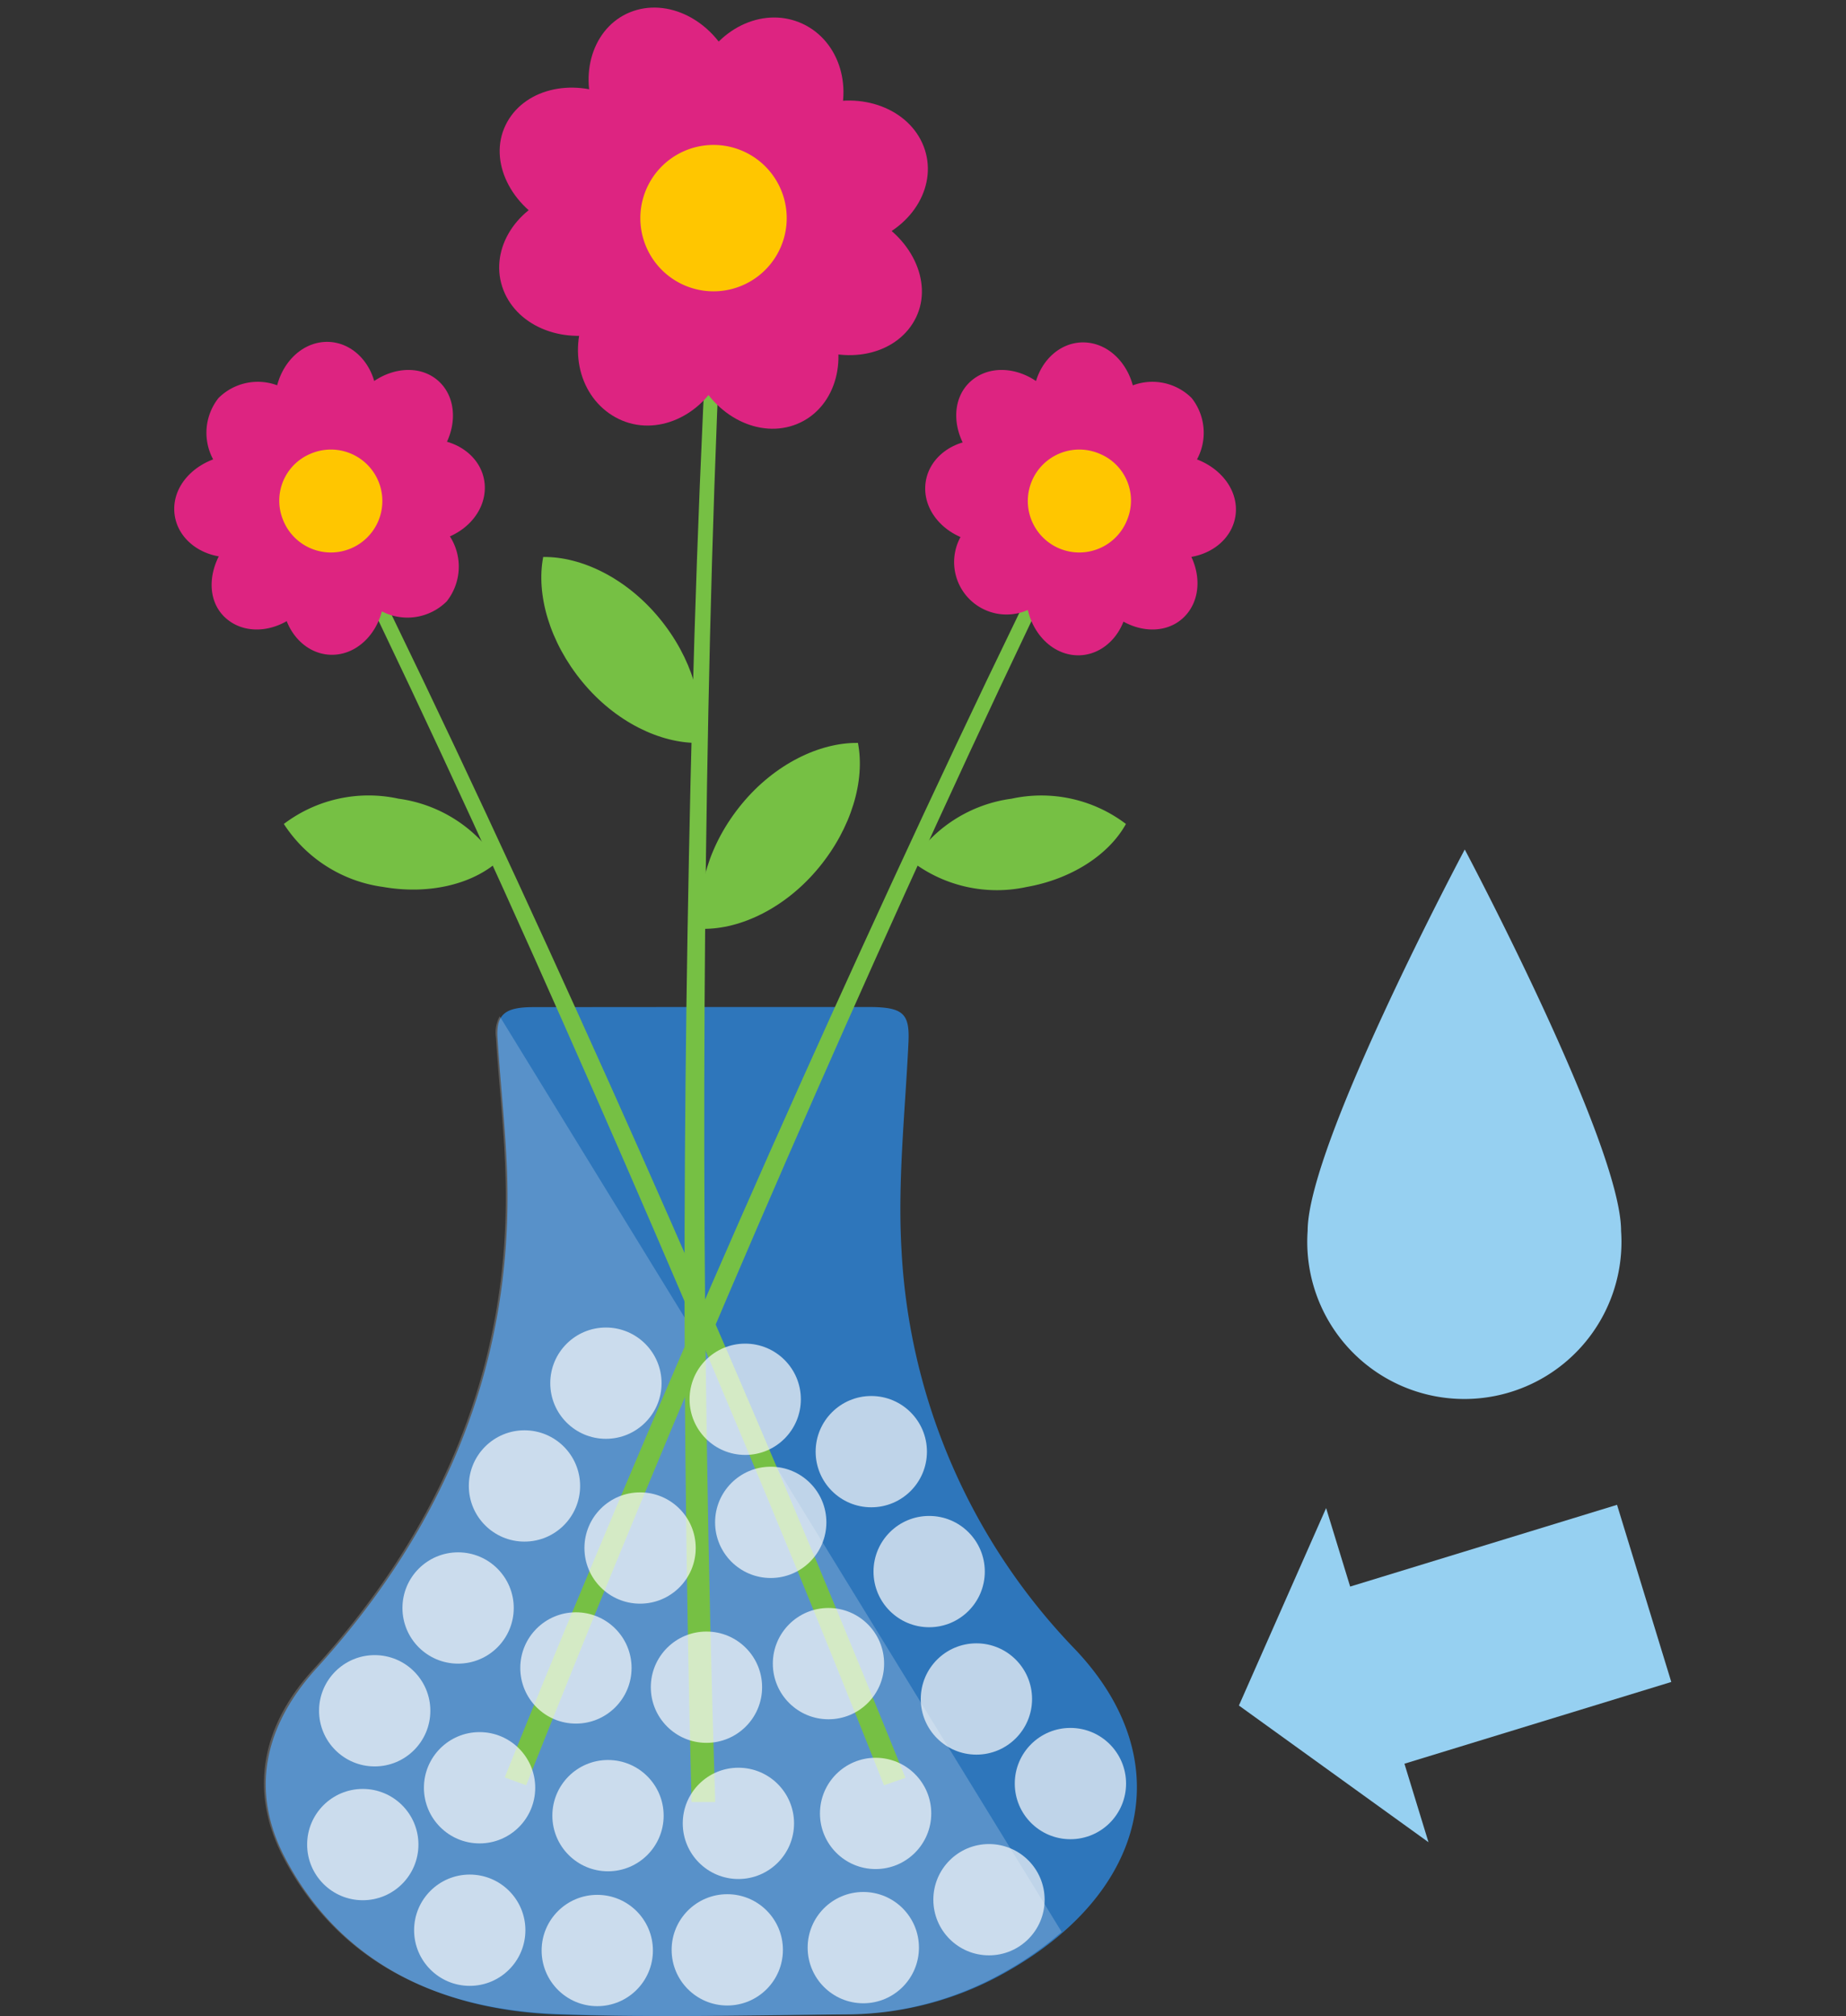
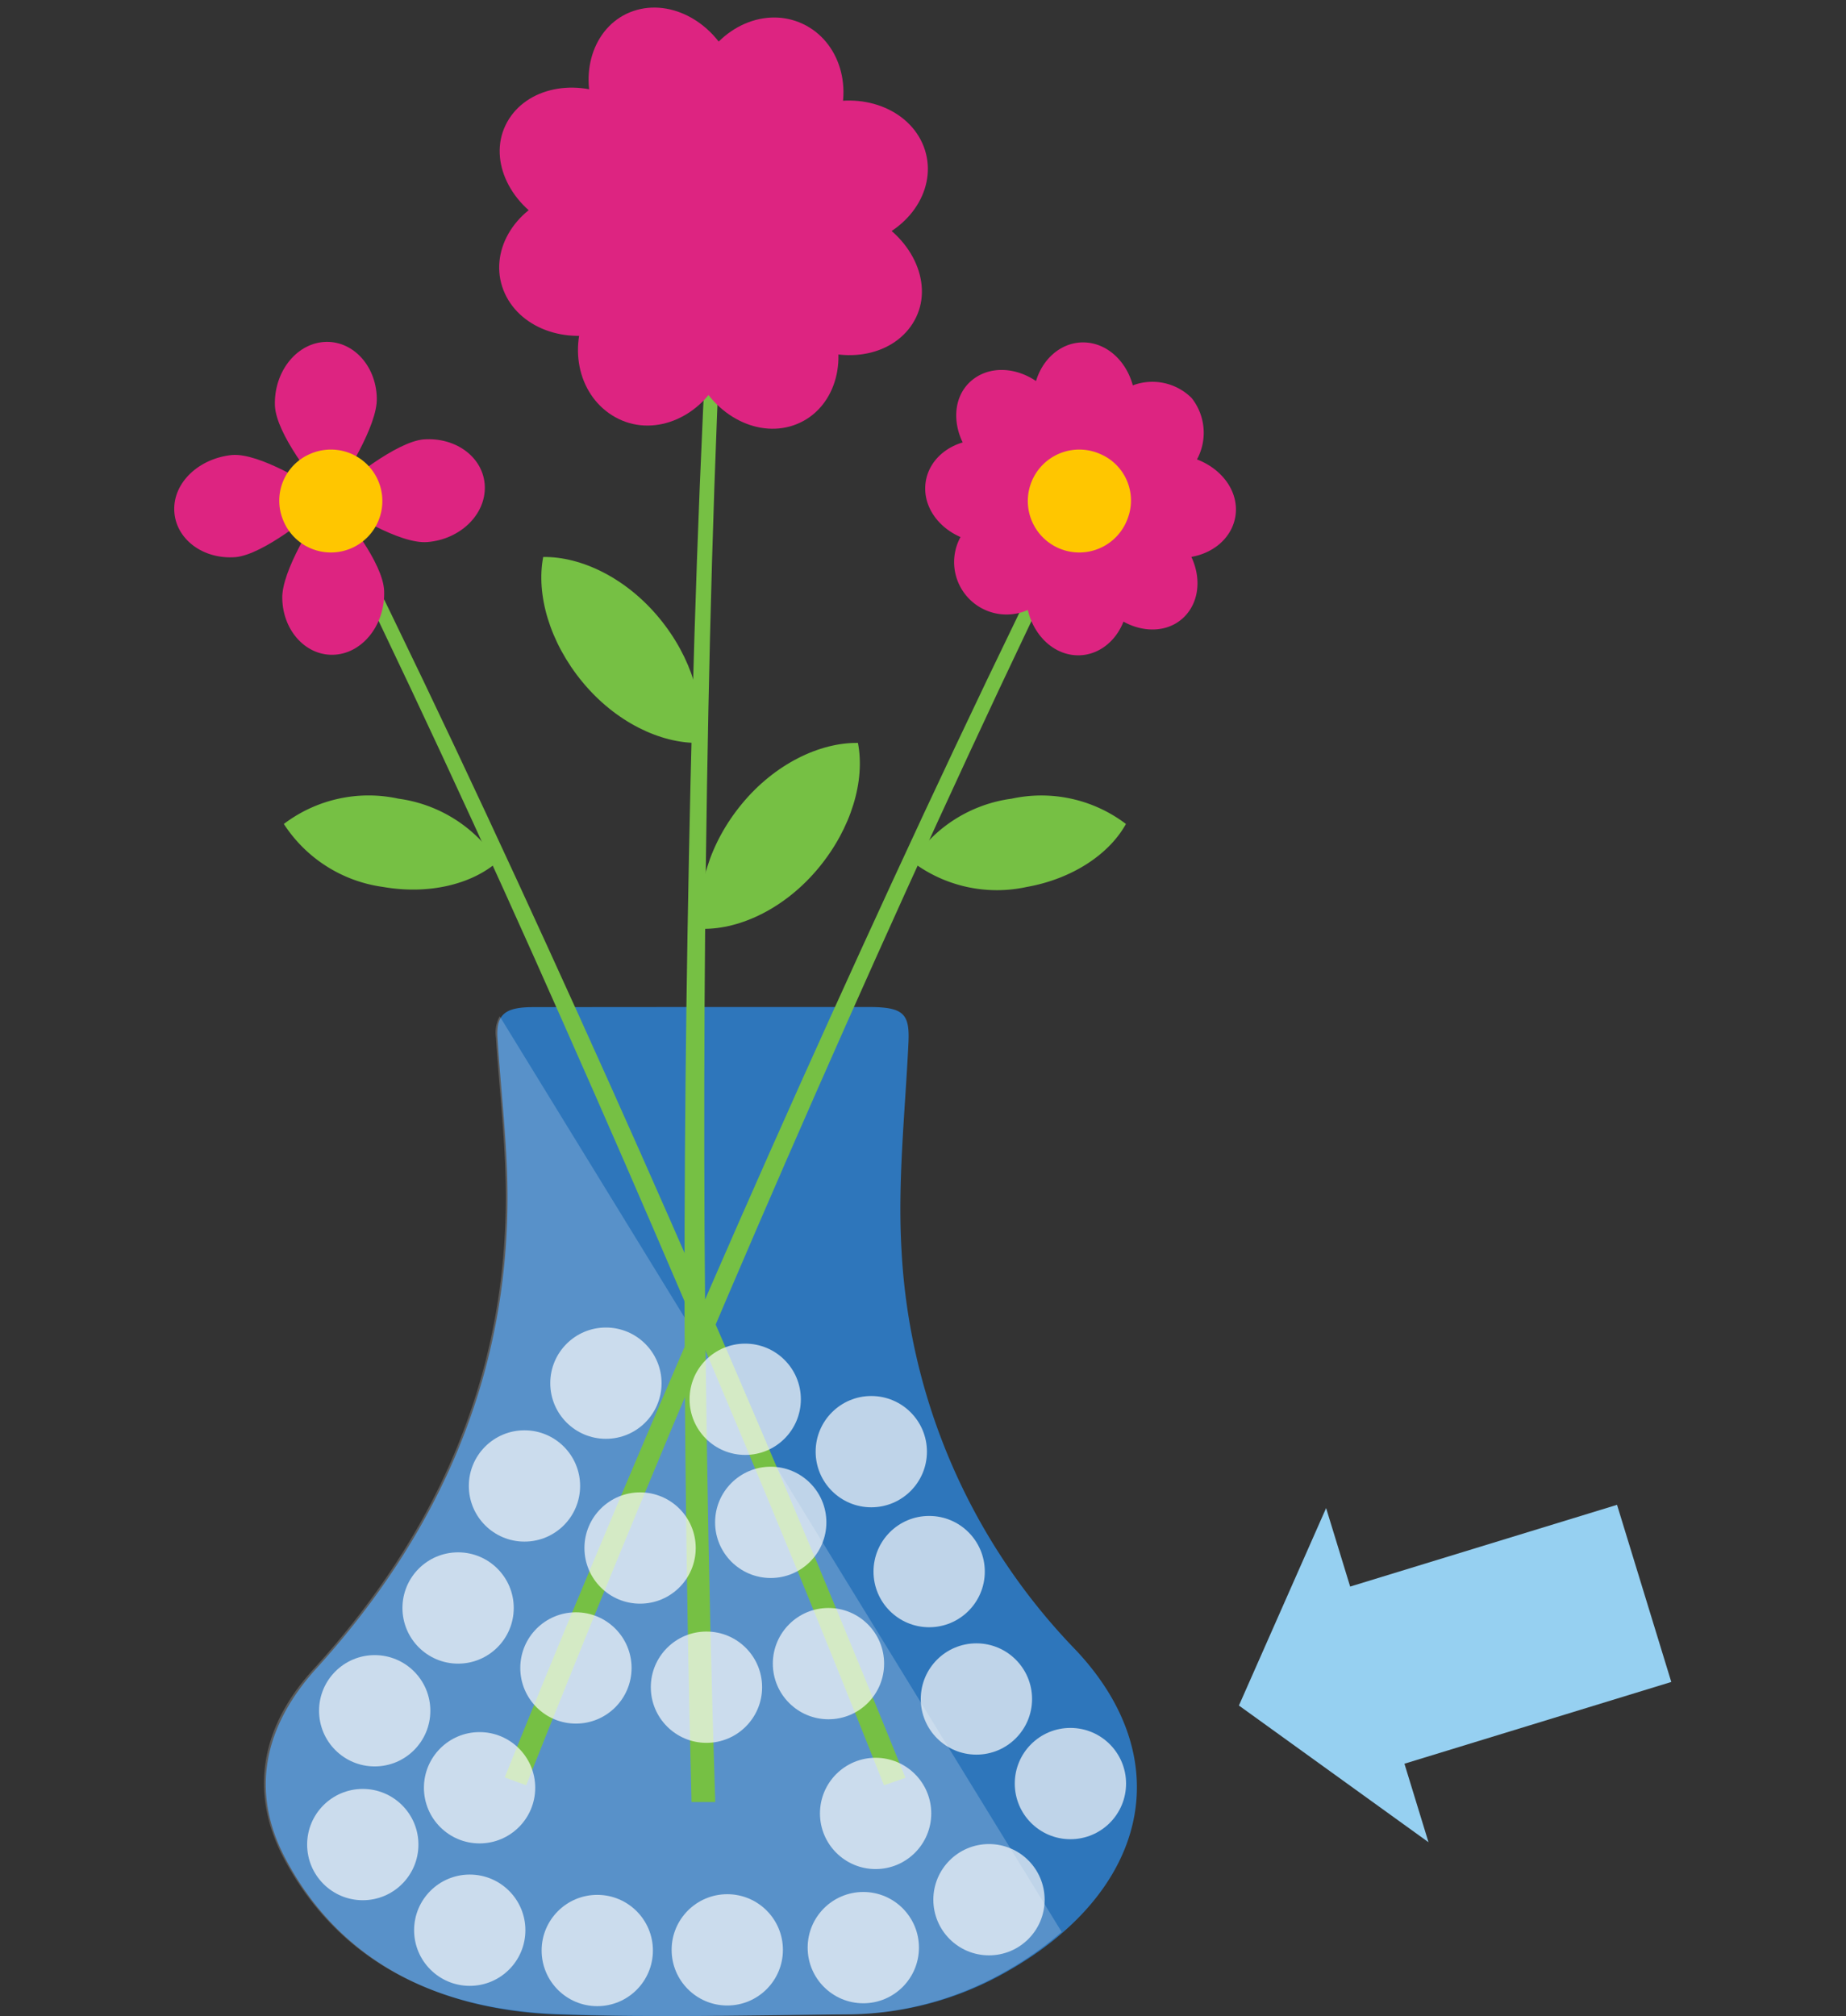
<svg xmlns="http://www.w3.org/2000/svg" id="Layer_1" data-name="Layer 1" width="141" height="154" viewBox="0 0 141 154">
  <rect x="0" y="0" width="141" height="154" fill="#333333" stroke="none" />
  <defs>
    <style>.cls-1{fill:#96d0f1;}.cls-2{fill:#2e76bb;}.cls-3{fill:#fff;opacity:0.2;}.cls-4{fill:#76c044;}.cls-5{fill:#dd2481;}.cls-6{fill:#ffc600;}.cls-7{fill:#fcfcfc;opacity:0.7;}</style>
  </defs>
-   <path class="cls-1" d="M123.82,94a12,12,0,1,1-23.94,0c0-6.6,12-29.12,12-29.12S123.82,87.36,123.82,94Z" />
  <polygon class="cls-1" points="101.29 115.18 94.63 130.26 109.11 140.7 101.29 115.18" />
  <rect class="cls-1" x="104.13" y="117.83" width="21.94" height="14.15" transform="translate(-31.54 39.19) rotate(-17.03)" />
  <path class="cls-2" d="M53.65,76.91H66.31c2.69,0,3.18.49,3.08,2.7-.25,5.3-.84,10.61-.53,15.89A47.4,47.4,0,0,0,82.15,126c8,8.47,5.5,18.64-5.51,24.73a24.76,24.76,0,0,1-11.92,3.12c-7.42.06-14.86.26-22.27,0-9.68-.4-16.79-4.5-20.7-12-2.64-5.06-1.58-10,2.38-14.38,10-11,14.94-23.42,14.62-37.27-.09-3.64-.52-7.27-.75-10.91-.11-1.8.55-2.36,2.68-2.37Z" />
  <path class="cls-3" d="M38.17,77.62a2.54,2.54,0,0,0-.29,1.62c.23,3.64.66,7.27.74,10.91C38.94,104,34,116.41,24,127.42c-4,4.34-5,9.32-2.39,14.38,3.91,7.49,11,11.59,20.71,12,7.4.31,14.84.11,22.26.05a24.69,24.69,0,0,0,11.93-3.12,25.87,25.87,0,0,0,4.58-3.18Z" />
  <path class="cls-4" d="M65.53,56.74c.56,2.87-.49,6.5-3,9.54s-5.93,4.7-8.86,4.66c-.56-2.88.49-6.51,3-9.55S62.61,56.7,65.53,56.74Z" />
  <path class="cls-4" d="M41.49,42.54c-.55,2.88.49,6.51,3,9.55s5.93,4.69,8.86,4.65c.55-2.87-.49-6.5-3-9.54S44.42,42.5,41.49,42.54Z" />
  <path class="cls-4" d="M54,110.88q-.37-22.63-.08-45.31c.2-15.09.58-30.22,1.37-45.21l-1-.23c-.89,15.1-1.37,30.22-1.67,45.37S52.2,95.8,52.35,111q.13,13.32.47,26.63h1.81Q54.2,124.24,54,110.88Z" />
  <path class="cls-5" d="M66.26,16.45c-2.78-1.3-9.38-.15-11.45.25,1.86-.93,7.71-4,8.95-6.71,1.49-3.19.39-6.84-2.45-8.17S55,2,53.47,5.19c-1.24,2.68.14,9.15.62,11.18-1-1.85-4.39-7.64-7.17-8.94-3.32-1.54-7-.59-8.31,2.14s.38,6.2,3.7,7.75c2.78,1.3,9.38.15,11.45-.26-1.86.94-7.71,4.05-8.95,6.71C43.32,27,44.42,30.62,47.26,32s6.35-.19,7.84-3.38c1.24-2.67-.14-9.14-.62-11.17,1,1.85,4.39,7.64,7.17,8.94,3.32,1.54,7,.58,8.32-2.15S69.58,18,66.26,16.45Z" />
  <path class="cls-5" d="M62.39,8.09c-2.85,1-6.54,6.36-7.66,8.08.6-2,2.35-8.26,1.26-11.06-1.3-3.35-4.7-5.26-7.61-4.27s-4.22,4.52-2.92,7.87c1.08,2.8,6.73,6.57,8.53,7.71-2-.64-8.55-2.54-11.4-1.57-3.4,1.16-5.25,4.43-4.14,7.3s4.76,4.25,8.16,3.09c2.84-1,6.54-6.36,7.66-8.09-.59,2-2.35,8.26-1.26,11.07,1.29,3.35,4.7,5.26,7.61,4.26s4.22-4.51,2.92-7.86c-1.08-2.8-6.73-6.57-8.53-7.72,2,.64,8.55,2.55,11.4,1.57,3.4-1.16,5.25-4.42,4.14-7.29S65.79,6.93,62.39,8.09Z" />
-   <path class="cls-6" d="M60.09,16.66a5.59,5.59,0,0,1-11.18,0,5.59,5.59,0,0,1,11.18,0Z" />
  <path class="cls-4" d="M86,62.93c-1.27,2.3-4.08,4.19-7.57,4.81a10.71,10.71,0,0,1-8.76-1.93A10.74,10.74,0,0,1,77.27,61,10.68,10.68,0,0,1,86,62.93Z" />
  <path class="cls-4" d="M40.19,136.35q3.27-8.23,6.63-16.44Q55.41,99,64.62,78.27c6.13-13.78,12.45-27.52,19.09-41l-.84-.62c-6.78,13.51-13.18,27.21-19.43,41s-12.29,27.68-18.13,41.65q-3.44,8.2-6.76,16.45Z" />
  <path class="cls-5" d="M90.14,41.24c-1.43-1.61-6-2.72-7.45-3,1.46-.09,6.09-.46,7.64-1.84a4.28,4.28,0,0,0,.69-6,4.25,4.25,0,0,0-6,0c-1.54,1.38-2.45,6-2.71,7.4-.14-1.48-.7-6.16-2.13-7.78-1.71-1.92-4.37-2.34-6-.93s-1.48,4.11.23,6c1.43,1.61,6,2.71,7.45,3-1.46.09-6.09.46-7.63,1.84a4,4,0,1,0,5.3,6c1.54-1.38,2.45-5.95,2.7-7.4.15,1.48.71,6.17,2.14,7.78,1.7,1.93,4.37,2.34,5.95.93S91.85,43.17,90.14,41.24Z" />
  <path class="cls-5" d="M90,34.75c-2.1-.16-6,2.29-7.18,3.09.93-1.1,3.81-4.68,3.89-6.8.09-2.53-1.57-4.71-3.72-4.88s-4,1.74-4.07,4.27c-.08,2.11,2.51,6.13,3.35,7.37-1.13-1-4.8-4-6.9-4.2-2.51-.19-4.61,1.4-4.7,3.57s1.89,4.07,4.4,4.27c2.11.17,6-2.29,7.18-3.09-.93,1.11-3.8,4.69-3.88,6.81-.1,2.52,1.57,4.71,3.72,4.88s4-1.74,4.06-4.27c.08-2.12-2.51-6.13-3.35-7.38,1.13,1,4.8,4,6.91,4.2,2.51.2,4.61-1.4,4.69-3.56S92.48,35,90,34.75Z" />
  <path class="cls-6" d="M86.11,39.66a3.93,3.93,0,1,1-2.11-5A3.86,3.86,0,0,1,86.11,39.66Z" />
  <path class="cls-4" d="M21.68,62.93a10.75,10.75,0,0,0,7.58,4.81c3.49.61,6.77-.2,8.75-1.93A10.72,10.72,0,0,0,30.44,61,10.71,10.71,0,0,0,21.68,62.93Z" />
  <path class="cls-4" d="M67.52,136.35q-3.27-8.23-6.63-16.44Q52.29,99,43.09,78.27C37,64.49,30.64,50.75,24,37.3l.84-.62c6.78,13.51,13.18,27.21,19.43,41s12.28,27.68,18.13,41.65q3.42,8.2,6.76,16.45Z" />
-   <path class="cls-5" d="M17.56,41.24c1.44-1.61,6-2.72,7.45-3-1.46-.09-6.09-.46-7.63-1.84a4.28,4.28,0,0,1-.69-6,4.25,4.25,0,0,1,6,0c1.54,1.38,2.45,6,2.7,7.4.15-1.48.71-6.16,2.14-7.78,1.71-1.92,4.37-2.34,5.95-.93s1.47,4.11-.24,6c-1.43,1.61-6,2.71-7.44,3,1.46.09,6.08.46,7.63,1.84a4.28,4.28,0,0,1,.69,6,4.25,4.25,0,0,1-6,0c-1.54-1.38-2.45-5.95-2.71-7.4-.14,1.48-.7,6.17-2.13,7.78-1.71,1.93-4.37,2.34-6,.93S15.86,43.17,17.56,41.24Z" />
  <path class="cls-5" d="M17.73,34.75c2.11-.16,6,2.29,7.19,3.09C24,36.74,21.11,33.16,21,31c-.1-2.53,1.57-4.71,3.72-4.88s4,1.74,4.06,4.27c.08,2.11-2.51,6.13-3.35,7.37,1.14-1,4.81-4,6.91-4.2,2.51-.19,4.61,1.4,4.69,3.57s-1.88,4.07-4.39,4.27c-2.11.17-6-2.29-7.19-3.09.93,1.11,3.81,4.69,3.89,6.81.1,2.52-1.57,4.71-3.72,4.88s-4-1.74-4.06-4.27c-.08-2.12,2.51-6.13,3.35-7.38-1.14,1-4.8,4-6.91,4.2-2.51.2-4.61-1.4-4.69-3.56S15.22,35,17.73,34.75Z" />
  <path class="cls-6" d="M21.6,39.66a3.93,3.93,0,1,0,2.11-5A3.88,3.88,0,0,0,21.6,39.66Z" />
  <circle class="cls-7" cx="27.71" cy="140.88" r="4.25" />
  <circle class="cls-7" cx="35.88" cy="147.42" r="4.25" />
  <circle class="cls-7" cx="45.62" cy="148.97" r="4.25" />
  <circle class="cls-7" cx="81.76" cy="136.22" r="4.25" />
  <circle class="cls-7" cx="36.63" cy="136.54" r="4.25" />
  <circle class="cls-7" cx="34.99" cy="122.81" r="4.25" />
  <circle class="cls-7" cx="40.06" cy="113.49" r="4.25" />
-   <circle class="cls-7" cx="46.44" cy="138.67" r="4.25" />
  <circle class="cls-7" cx="43.99" cy="127.39" r="4.25" />
  <circle class="cls-7" cx="48.89" cy="118.23" r="4.25" />
  <circle class="cls-7" cx="58.87" cy="116.27" r="4.25" />
  <circle class="cls-7" cx="66.55" cy="110.87" r="4.25" />
  <circle class="cls-7" cx="56.92" cy="106.87" r="4.25" />
  <circle class="cls-7" cx="70.97" cy="120.03" r="4.25" />
  <circle class="cls-7" cx="46.28" cy="105.64" r="4.25" />
  <circle class="cls-7" cx="53.96" cy="128.86" r="4.25" />
  <circle class="cls-7" cx="63.28" cy="127.06" r="4.25" />
-   <circle class="cls-7" cx="56.4" cy="139.26" r="4.25" />
  <circle class="cls-7" cx="66.88" cy="138.5" r="4.25" />
  <circle class="cls-7" cx="74.58" cy="129.76" r="4.25" />
  <circle class="cls-7" cx="28.62" cy="130.66" r="4.25" />
  <circle class="cls-7" cx="55.55" cy="148.92" r="4.25" />
  <circle class="cls-7" cx="65.94" cy="148.75" r="4.25" />
  <circle class="cls-7" cx="75.54" cy="145.09" r="4.25" />
</svg>